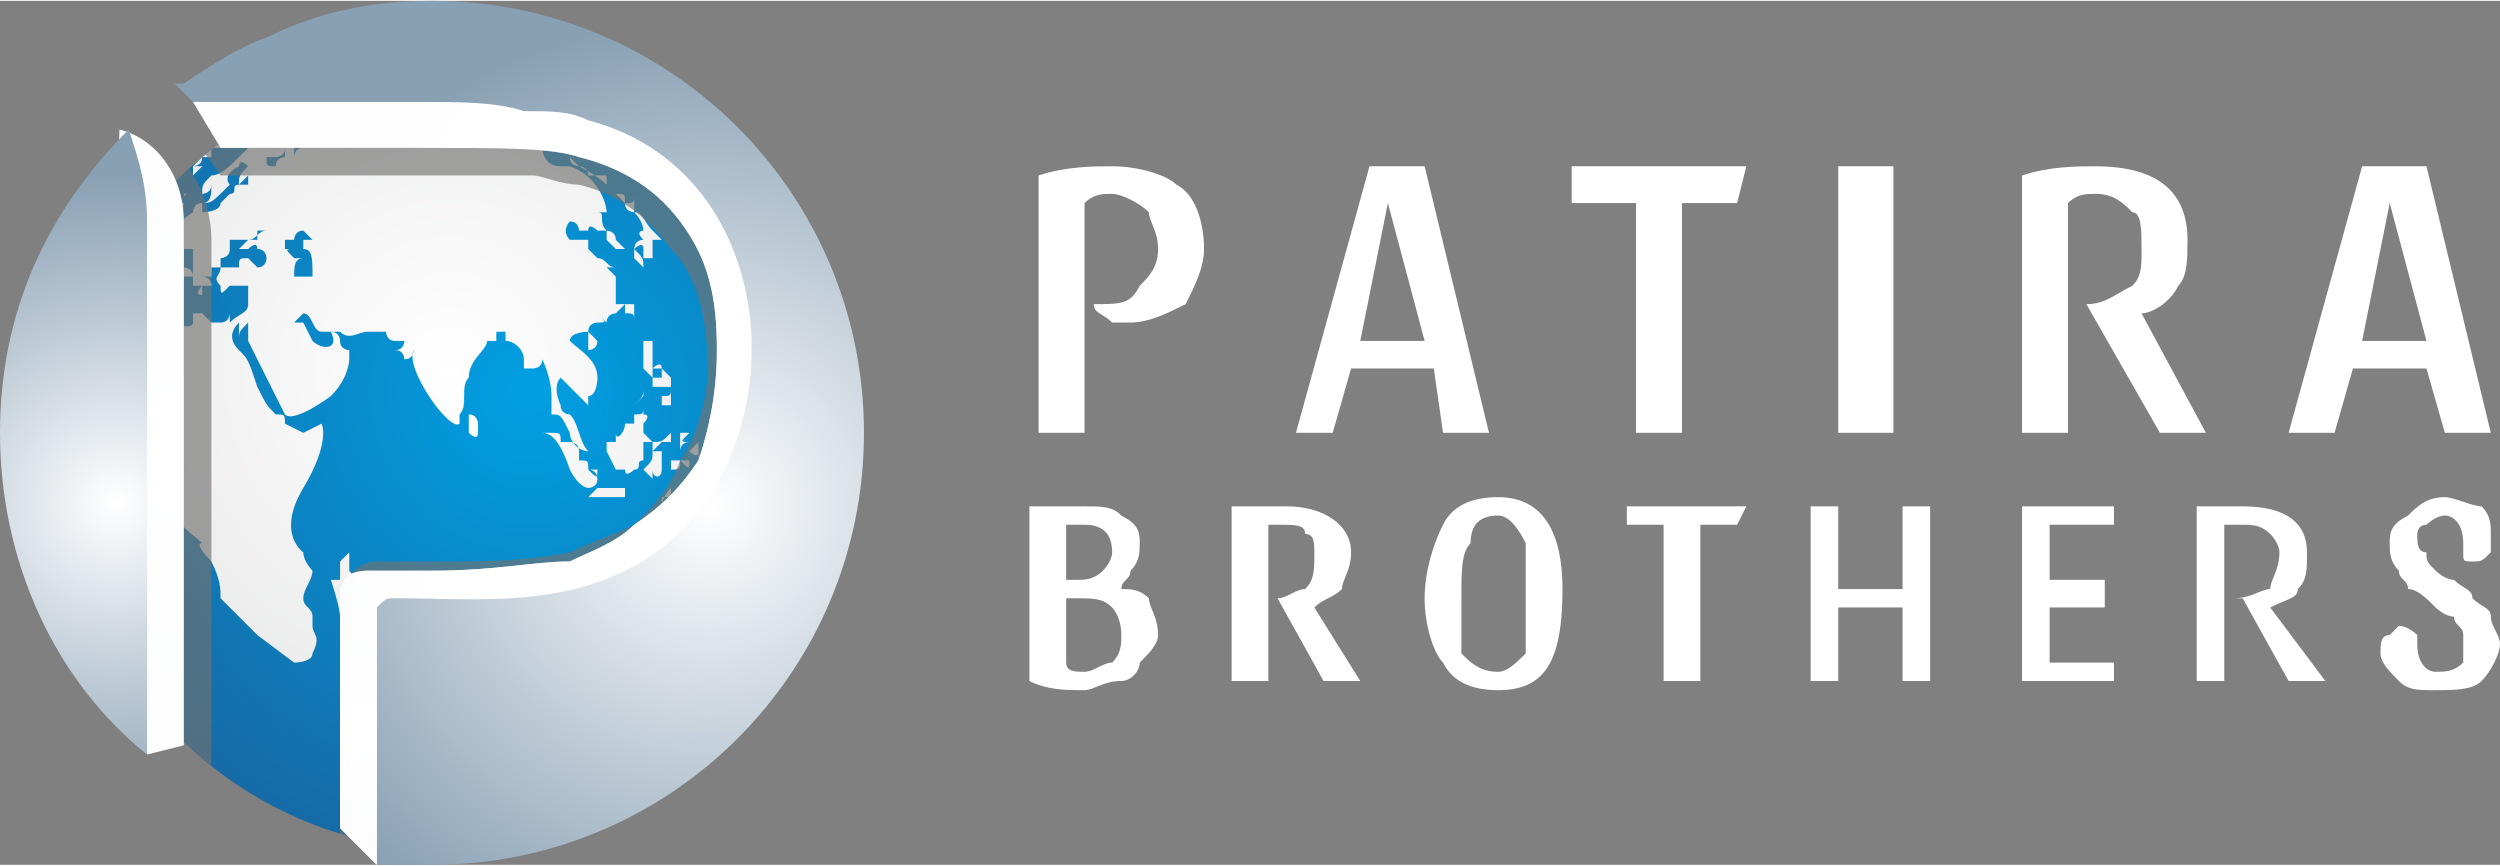
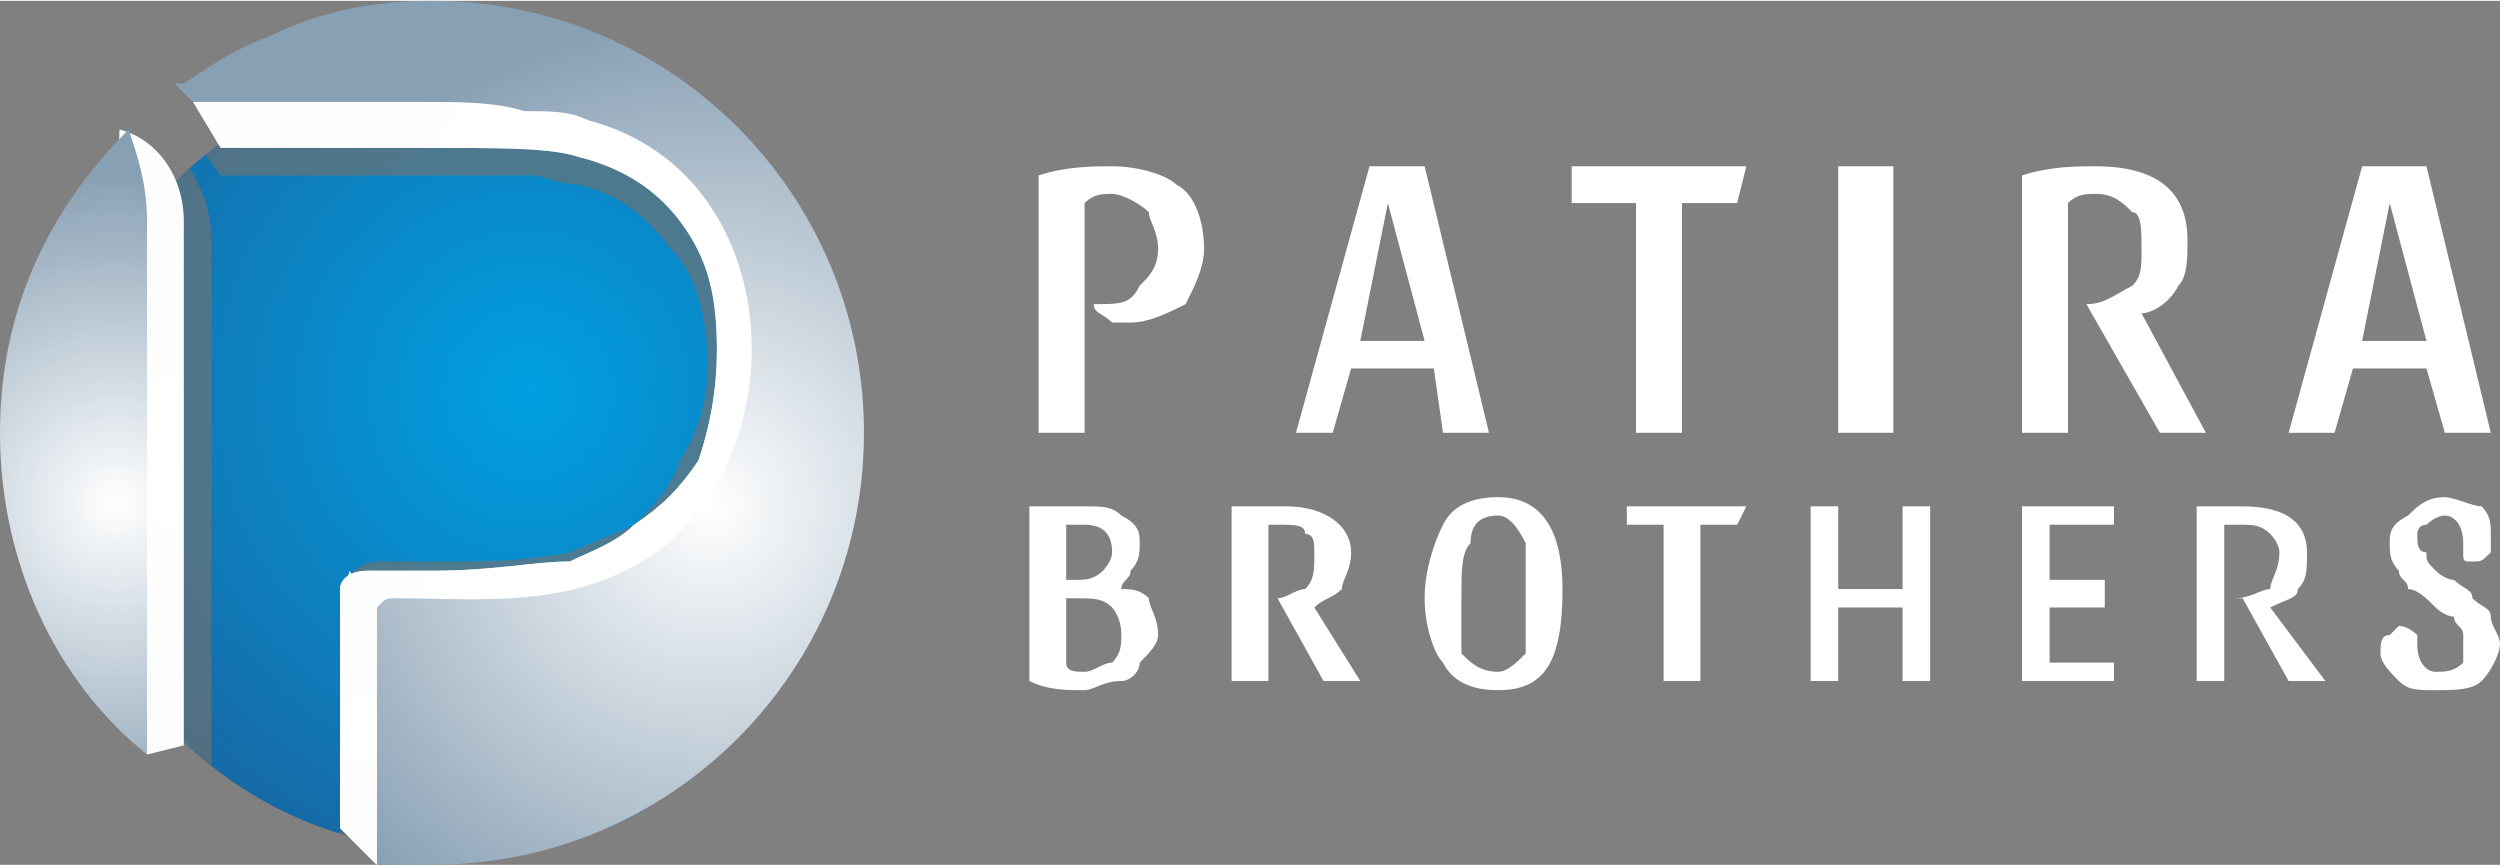
<svg xmlns="http://www.w3.org/2000/svg" xmlns:xlink="http://www.w3.org/1999/xlink" xml:space="preserve" width="1444px" height="500px" version="1.1" style="shape-rendering:geometricPrecision; text-rendering:geometricPrecision; image-rendering:optimizeQuality; fill-rule:evenodd; clip-rule:evenodd" viewBox="0 0 272 94">
  <rect x="0" y="0" width="272" height="94" fill="#808080" stroke="none" />
  <defs>
    <style type="text/css">
   
    .fil3 {fill:none}
    .fil4 {fill:#DBDBDB}
    .fil10 {fill:white;fill-rule:nonzero}
    .fil2 {fill:#727271;fill-opacity:0.651}
    .fil1 {fill:url(#id1)}
    .fil6 {fill:url(#id2)}
    .fil0 {fill:url(#id3)}
    .fil7 {fill:url(#id4)}
    .fil9 {fill:url(#id5)}
    .fil8 {fill:url(#id6)}
    .fil5 {fill:url(#id7)}
   
  </style>
    <clipPath id="id0">
      <path d="M91 44c3,23 -14,45 -37,48 -23,3 -44,-14 -47,-37 -3,-23 13,-44 36,-47 23,-3 45,13 48,36z" />
    </clipPath>
    <radialGradient id="id1" gradientUnits="userSpaceOnUse" gradientTransform="matrix(0.272 2.075 -2.075 0.272 120 -72)" cx="48.827" cy="40.605" r="34.707" fx="48.827" fy="40.605">
      <stop offset="0" style="stop-opacity:1; stop-color:white" />
      <stop offset="1" style="stop-opacity:1; stop-color:#D9DADA" />
    </radialGradient>
    <radialGradient id="id2" gradientUnits="userSpaceOnUse" gradientTransform="matrix(-4.932 3.893 -3.893 -4.932 697 -116)" cx="91.161" cy="40.201" r="54.849" fx="91.161" fy="40.201">
      <stop offset="0" style="stop-opacity:1; stop-color:white" />
      <stop offset="0.29" style="stop-opacity:1; stop-color:#FEFEFE" />
      <stop offset="1" style="stop-opacity:1; stop-color:#5D7990" />
    </radialGradient>
    <radialGradient id="id3" gradientUnits="userSpaceOnUse" gradientTransform="matrix(1.788 2.137 -2.137 1.788 44 -157)" cx="58.066" cy="42.245" r="42.147" fx="58.066" fy="42.245">
      <stop offset="0" style="stop-opacity:1; stop-color:#00A0E3" />
      <stop offset="1" style="stop-opacity:1; stop-color:#30295C" />
    </radialGradient>
    <radialGradient id="id4" gradientUnits="userSpaceOnUse" gradientTransform="matrix(47.044 -0.001 0.001 47.044 -926 -2280)" cx="20.115" cy="49.509" r="45.614" fx="20.115" fy="49.509">
      <stop offset="0" style="stop-opacity:1; stop-color:white" />
      <stop offset="1" style="stop-opacity:1; stop-color:#5D7990" />
    </radialGradient>
    <radialGradient id="id5" gradientUnits="userSpaceOnUse" gradientTransform="matrix(40.794 -0.005 0.005 40.793 -1566 -3154)" xlink:href="#id4" cx="39.34" cy="79.264" r="20.846" fx="39.34" fy="79.264">
  </radialGradient>
    <radialGradient id="id6" gradientUnits="userSpaceOnUse" gradientTransform="matrix(0.097 -0.781 0.781 0.097 -31 59)" cx="12.355" cy="54.32" r="45.572" fx="12.355" fy="54.32">
      <stop offset="0" style="stop-opacity:1; stop-color:white" />
      <stop offset="1" style="stop-opacity:1; stop-color:#88A0B4" />
    </radialGradient>
    <radialGradient id="id7" gradientUnits="userSpaceOnUse" gradientTransform="matrix(0.567 -1.346 1.346 0.567 -41 127)" xlink:href="#id6" cx="76.855" cy="55.477" r="36.386" fx="76.855" fy="55.477">
  </radialGradient>
  </defs>
  <g id="Layer_x0020_1">
    <g id="_836415512">
      <path class="fil0" d="M91 44c3,23 -14,45 -37,48 -23,3 -44,-14 -47,-37 -3,-23 13,-44 36,-47 23,-3 45,13 48,36z" />
      <g style="clip-path:url(#id0)">
        <g>
-           <path id="1" class="fil1" d="M70 37l0 0 0 0 0 0zm-32 25l0 0 0 0 0 0zm0 0l0 0 0 0c0,0 0,0 0,0 0,0 0,0 0,0l0 0c0,0 0,0 0,0 0,0 0,1 0,2 1,1 1,3 0,3 0,1 -1,0 -1,0 0,-1 -1,-4 -1,-4 0,0 1,0 1,0 0,-1 0,-1 0,-1 0,0 0,0 0,0 0,0 0,-1 0,-1 0,0 0,0 1,-1 0,0 0,1 0,1 0,1 0,1 0,1zm14 -16l0 0c0,0 0,0 0,0l0 0 0 0zm22 1c0,1 0,1 0,1 0,-1 0,-1 0,-1 0,0 0,0 0,0l0 0c0,0 0,0 0,1l0 0c0,0 0,0 0,1 0,0 0,0 0,0 0,-1 1,-1 1,-1 -1,0 -1,0 0,-1 -1,0 -1,0 -1,0zm-4 -10l0 0 0 0 0 0zm2 4l0 0 0 0 0 0zm0 0c0,0 0,-1 0,-1l0 0c0,0 0,1 0,1 0,0 0,0 0,0 0,0 0,0 0,0l0 0 0 0 0 0c0,0 0,0 0,0l0 0zm0 2c0,0 0,-1 0,-1 0,0 0,0 0,0 0,-1 0,-1 0,-1 0,1 0,2 0,2zm1 1c0,0 0,0 0,0 0,0 0,0 0,0 0,0 0,-1 0,-2l0 0c0,0 0,0 0,0 0,0 0,0 0,0l0 0c0,0 0,0 0,-1 0,0 0,0 0,0 -1,-1 -1,-1 -1,-1 0,0 0,0 0,0 0,0 0,0 0,0 0,-1 -1,0 -1,0 0,0 0,0 0,0 0,0 0,0 0,-1l0 0c0,0 0,0 0,0l0 0c0,0 0,-1 0,-2 -1,0 -1,0 -1,0l0 0 0 0c0,0 0,1 0,1 0,0 0,0 0,1 0,0 0,0 0,1 0,0 0,-1 0,-1 0,0 0,0 0,1l0 0c0,0 0,0 1,1 0,-1 0,-1 0,-1 0,0 0,0 0,0 0,0 0,0 0,0 0,0 0,0 0,0 0,0 0,0 1,0 0,0 0,0 -1,0 0,0 0,0 1,0 0,0 0,0 0,0l0 0c0,1 0,1 0,1 0,0 0,0 0,0l0 0c0,0 0,0 0,0 0,0 0,0 0,0l0 0c0,0 0,0 0,1l0 0c0,0 0,0 0,0l1 0c0,1 0,1 -1,1l0 0c0,0 0,0 0,1 0,0 0,0 0,0 0,0 0,0 0,0 0,0 0,0 0,0 0,0 1,0 1,0 0,0 -1,0 0,0 0,1 0,1 0,1 0,-1 0,-1 0,-1zm-1 0l0 0 0 0 0 0zm-2 -7l0 0 0 0 0 0 0 0zm3 14c1,0 1,0 1,-1l0 0 0 0c0,0 0,0 -1,0 0,0 0,0 0,0 0,0 0,1 0,1zm5 3c-1,1 -1,3 -2,4 -1,1 -1,0 -1,0 0,-1 0,-1 1,-3 0,0 0,0 0,0 0,0 0,0 0,0 0,0 0,0 -2,0 0,1 0,1 0,1 0,0 -1,0 -1,1 0,0 0,0 0,0 0,0 -1,0 -1,0 0,0 -1,1 -1,1l0 0 0 0 0 0 0 0 0 0 0 0c0,0 0,1 0,1l0 0c0,0 0,0 -1,0 0,0 0,0 0,-1 0,1 0,1 0,1 -1,1 -1,1 -1,1 -1,1 -1,1 -1,1 -1,0 -1,1 -2,1 0,0 0,0 0,0 -1,0 -1,2 -1,2 0,0 0,0 0,0 0,0 0,0 0,0 -1,1 0,2 -1,3 0,0 -1,1 -1,1 0,0 0,0 0,0 1,0 1,0 2,0 0,0 4,-2 4,-2 0,0 0,0 0,2 0,-1 1,-1 1,-2 0,1 -1,1 -1,2 0,0 0,0 1,-1 0,0 0,0 -1,1l0 0 0 0c0,0 -1,1 -1,1 1,0 1,0 1,0 0,0 0,0 0,0l0 0c0,0 0,0 0,0 4,-2 6,-5 7,-6 0,0 0,0 0,0 0,0 0,0 0,-1l0 1 0 -1 0 0 0 0 0 0c0,0 0,0 0,-1 0,0 1,-1 1,-1 0,-1 0,-1 0,-2 0,-1 0,-1 0,-2 0,-1 0,-1 1,-2l0 0 0 0 0 0zm-2 -4l0 0 0 0 0 0zm-12 3c0,0 0,0 0,0l0 0 0 0c0,0 0,0 0,0 0,0 1,0 1,-1 0,0 0,-1 -1,-1 1,1 1,1 1,0 0,0 0,0 0,0l0 0 0 0 0 0 0 0 0 0 0 0c-1,0 -1,0 -1,0 0,-1 0,-1 -1,-1 0,-1 0,-1 0,-1 0,0 0,0 0,0 0,0 0,0 0,0 0,0 0,0 -1,0 1,0 1,0 1,0 0,-1 -1,-1 -1,-1 0,0 0,0 -1,0 0,-1 0,-1 -1,-1 0,0 0,0 -1,0l0 0c1,0 2,1 3,4 1,2 2,2 2,2zm14 -4c-1,0 -1,1 -1,1 -1,0 -1,-1 -1,-1l0 0c0,0 0,-1 0,-1 0,0 -1,1 -1,1 0,0 0,0 0,0 0,0 0,0 0,0 0,0 1,1 1,0 0,1 0,1 0,1l0 0c0,0 0,0 0,1 0,0 0,0 0,-1 0,0 0,0 0,1 0,0 0,0 1,0 0,0 0,0 0,1 0,0 0,0 0,1 0,0 0,0 0,0 0,0 1,0 1,0 0,0 0,0 0,0l0 0 0 0c0,0 0,0 0,0l0 0 0 0c0,0 0,-1 0,-1 0,1 1,1 1,1 0,0 0,0 0,1 0,0 0,0 0,0 0,0 0,0 0,0 0,-1 0,-1 0,-2 0,0 0,0 0,-1 0,0 0,0 0,0 0,0 -1,-2 -1,-2zm-27 -4c0,0 0,0 0,0 0,0 0,0 0,0 0,0 0,0 0,0l0 0zm1 1c0,0 0,1 0,1 0,1 -1,0 -1,0 0,0 0,0 0,-1 0,0 0,-1 0,-1 0,0 0,0 0,0l0 0 0 0c0,0 0,0 0,0 0,0 0,0 0,0 1,0 1,1 1,1 0,0 0,0 0,0zm29 4l0 0c0,0 0,-1 0,-1 0,0 -1,0 -1,0 0,0 0,0 0,0l0 0 0 0c0,0 0,0 0,0 1,0 1,1 1,1l-1 0c0,0 0,0 0,1 0,0 0,0 0,0 0,0 0,0 0,0 0,0 0,0 0,0 0,0 0,0 1,-1 0,0 0,0 0,0l0 0 0 0c0,0 0,0 0,0l0 0 0 0 0 0 0 0zm-17 -1l0 0 0 0 0 0zm-12 -3c0,0 0,0 0,0 0,0 0,0 0,0l0 0 0 0 0 0 0 0 0 0zm-24 -17c1,0 1,-1 1,-1 0,0 0,-1 -1,-1 0,-1 -1,0 -1,0 0,0 -1,0 -1,0 0,0 0,0 1,-1 -1,0 -1,0 -2,0l0 0 0 0 0 0c0,0 0,1 0,1 0,1 -1,1 -1,1 0,0 0,0 0,1 1,0 1,0 1,0 0,0 0,0 1,0 0,-1 0,-1 1,-1 0,0 1,1 1,1zm-1 -3c0,0 0,0 1,0 0,0 0,0 0,0 0,0 0,0 0,0 0,0 0,0 0,0 0,0 0,0 0,-1l1 0c-1,0 -1,1 -2,1l0 0c0,0 0,0 0,0l0 0 0 0 0 0 0 0 0 0zm4 1c0,0 0,0 1,0 -1,0 -1,0 0,1 1,0 1,0 1,0 -1,0 -1,1 -1,2 0,0 1,0 1,0 0,0 0,0 0,0l0 0 0 0c0,0 1,0 1,0 0,0 0,0 0,0l0 0c0,-2 0,-3 -1,-3 0,0 0,-1 0,-1 0,0 0,0 0,0 0,0 0,0 1,0 -1,-1 -1,-1 -1,-1 0,0 0,0 0,0 -1,0 -1,1 -1,1 0,0 -1,0 -1,0 0,0 0,0 0,1zm27 13c0,0 0,0 0,0 0,0 0,0 -1,0 0,0 0,-1 0,-1 0,-1 -1,-2 -2,-2 0,0 0,-1 0,-1 0,0 0,0 0,0 0,0 -1,0 -1,0 0,1 0,1 0,1 0,0 0,0 0,0 0,0 0,0 0,0 0,0 0,0 0,0 0,0 0,0 0,0l-1 0 0 0c0,0 0,0 0,0 0,1 -2,2 -2,4 -1,1 0,3 -1,4 0,1 0,1 0,1 -1,1 -6,-6 -5,-8 0,0 0,0 0,0 0,0 0,0 0,0 0,0 0,0 0,0 0,0 0,0 0,0 0,0 0,1 -1,1 0,0 0,-1 -1,-1 1,0 1,-1 1,-1 -1,0 -1,0 -1,0 -1,0 -1,-1 -1,-1 -1,0 -2,0 -2,0 -1,0 -2,1 -3,0 0,0 0,0 0,0 -1,0 -1,0 -1,0 -1,0 -1,0 -1,0 -1,0 -1,-2 -2,-2 0,0 0,0 0,0 0,0 -1,1 -1,1l0 0 0 0c1,0 1,0 1,0l1 2c1,1 3,1 2,-1 1,0 1,1 1,1 0,1 1,1 1,1 0,0 0,0 0,1 0,0 0,2 -2,4 0,0 -4,3 -5,2l-4 -8c0,0 0,0 0,0 0,-1 0,-1 0,-2 -1,1 -1,1 -1,2 0,-1 0,-1 0,-2 -1,1 -1,2 0,3 1,1 1,1 2,4 1,2 1,2 2,3 1,0 1,0 1,1 1,0 0,0 0,0 2,1 2,1 2,1 2,-1 2,-1 2,-1 0,0 1,2 -2,7 -3,5 0,7 0,7 0,0 0,0 0,0 0,1 1,2 1,2 0,1 -1,2 -1,3 0,1 1,1 1,2 0,1 0,1 0,1 0,1 1,1 0,3 0,1 -2,1 -2,1 0,0 -4,-3 -4,-3 -1,-1 -4,-4 -4,-4 0,-1 0,-2 -1,-4l0 0c0,0 -2,-2 -1,-2 -1,-1 -3,-2 -3,-4 -1,0 0,-2 -1,-2 0,0 0,0 0,0 0,0 0,0 0,0 0,0 -1,0 -1,0 -1,-1 -1,-1 -1,-1 -2,2 -2,1 -3,0 0,0 -1,-2 -2,-5 0,-2 1,-3 0,-4 0,0 0,0 0,0 0,-3 3,-8 3,-8 0,-1 0,-1 0,-2 0,0 1,1 1,1 0,0 0,0 1,-1 0,0 0,-1 1,-1 0,0 0,0 1,0 0,0 0,0 0,1 0,0 0,1 0,1 0,1 3,2 3,1 0,-1 0,-1 0,-1 0,0 0,0 1,0 0,0 1,1 1,1 1,0 1,0 1,0 1,0 1,-1 1,-1 0,1 0,1 0,1 1,-1 2,-1 2,-2 0,-2 0,-2 0,-2 0,0 -2,0 -2,0 -1,1 -1,1 -1,0 0,0 0,0 0,0 0,0 0,0 0,0 0,0 0,0 0,0 -1,-1 0,-1 0,-2 -1,0 -1,0 -1,0 0,0 0,1 0,1 0,0 0,0 0,0 0,0 0,0 0,0 0,0 -1,0 -1,0 0,0 1,0 1,1 0,0 0,0 0,0 0,0 0,0 0,0 -1,0 -1,0 -1,0 0,0 0,0 0,0 0,0 0,0 0,0 0,1 0,1 0,1 0,0 0,0 0,0 -1,0 0,-1 0,-1 0,0 -1,0 -1,0 0,-1 0,-1 0,-1 0,-1 0,-1 0,-2 0,0 0,0 0,0 0,0 0,0 0,-1 0,0 0,0 0,0 0,0 -1,0 -1,0 0,0 0,0 0,0 0,1 0,1 0,2 0,0 1,0 1,1 0,0 0,0 0,0 -1,0 -1,0 -1,0l0 0c0,0 0,1 0,1 0,0 0,1 0,1 -1,0 -1,0 -1,0 0,-1 1,-1 1,-1 0,-1 -1,-3 -1,-3 0,0 0,0 -1,0 0,0 0,1 0,1 0,0 0,0 0,0 0,0 -1,1 -2,2 0,1 -1,2 -1,2 -1,0 -1,0 -1,0 0,0 0,0 0,0 0,-1 0,-1 0,-1l0 0 0 0c1,-3 1,-3 2,-3 1,0 2,-2 1,-3 0,0 0,0 1,0 0,-1 3,-3 3,-3l0 0c0,0 0,-1 1,-1 0,0 0,0 0,0l0 0c0,-1 0,-1 0,-1 0,1 0,1 0,1 0,0 0,0 0,0 0,0 0,0 0,0 0,0 0,0 0,0 0,1 0,1 0,1 0,0 0,0 0,0 0,0 0,0 0,0 0,0 0,0 0,0 0,0 2,0 2,-1 0,0 1,-1 1,-1 0,0 0,0 0,0 1,0 0,-1 1,-1 0,0 0,0 1,0 0,0 0,0 0,0 0,-1 0,-1 0,-1l0 0c-1,1 -1,1 -1,1 0,-1 0,-1 1,-2 -1,-1 -1,0 -1,0 -2,1 -1,2 -1,2 -2,2 -2,2 -3,2 0,0 0,0 0,0 0,0 0,0 0,1 0,0 0,0 0,0 0,-1 0,-1 0,-1 1,0 1,-1 1,-2 0,1 -1,1 -1,1 0,0 0,0 0,0 0,0 0,0 0,0 0,-1 0,-1 1,-2 0,0 0,0 0,0 1,0 2,-1 3,-2l0 0c0,0 0,0 0,0l0 0 0 0 0 0c0,0 0,0 0,0 0,0 0,0 1,-1 0,1 -1,1 -1,1 1,0 1,-1 1,-1 0,0 0,0 0,0 1,0 1,0 1,0 0,0 0,0 0,0 0,0 0,0 0,0 0,0 0,0 1,0 -1,0 -1,0 -1,0 1,0 1,0 1,0 0,0 0,0 0,0 0,0 0,0 0,0 0,0 0,0 0,0 0,0 0,0 0,0 0,0 0,0 0,0 0,0 0,0 0,0 1,0 2,0 2,0 0,1 -1,1 -1,1 0,0 -1,0 -1,0 0,1 0,1 1,1 0,0 0,0 0,0 0,-1 1,-1 1,-1 0,0 0,0 0,0 0,-1 0,-1 0,-1 0,0 0,0 0,0 1,0 1,0 1,0 0,0 0,0 0,1 0,0 0,-1 1,-1 0,0 0,0 1,0 0,0 0,0 -1,0 2,0 2,0 2,-1 0,0 0,0 0,0 2,0 2,0 2,0 -1,0 -1,0 -1,0 0,-1 1,-1 1,-1 0,0 0,0 0,0l0 0 0 0c0,0 0,0 0,0 1,0 1,1 1,1 0,1 0,1 -1,1 1,0 1,-1 1,-1 1,0 1,0 1,0l0 0 0 0 0 0 0 0 0 0 0 0 0 0 0 0c0,0 -1,0 -1,-1 0,0 0,0 0,0 0,0 0,0 0,0 0,0 0,0 0,0 0,0 0,0 1,0 0,0 0,0 -1,0 0,0 0,0 0,0 0,0 0,0 0,0 0,0 0,0 0,0 0,0 1,0 1,0 0,0 0,0 0,0l0 0c0,0 0,0 0,0 0,0 1,0 1,-1 0,0 0,0 0,0 0,0 0,0 1,0 0,0 0,0 0,0 0,0 0,0 1,0 0,0 0,-1 0,-1 0,0 0,0 0,0 0,0 0,0 0,0 1,0 2,0 3,0 1,1 1,1 2,1 0,0 0,0 0,0 0,0 0,0 0,-1 1,1 2,1 3,1 0,0 0,0 0,0 0,-1 1,0 1,0 0,0 0,0 0,0l0 0c0,0 0,0 0,0 0,-1 0,-1 0,-1 0,0 0,0 0,0 2,0 2,0 2,0 1,1 1,0 2,0 0,0 0,0 1,0 0,0 1,0 2,0 0,0 0,0 0,0 0,0 0,0 0,0 1,0 1,0 1,0 -1,0 -1,0 -1,0 2,0 5,0 6,1 0,0 0,0 0,0 0,0 0,0 0,0 0,1 -1,0 -2,0 1,0 1,0 1,0 0,0 0,0 0,0 0,0 1,1 2,1 -1,0 -1,0 -1,0 0,0 0,0 0,0 0,0 0,0 0,0 0,0 0,0 1,1 0,0 0,0 0,0 -1,0 -1,0 -1,0 0,0 1,1 1,1 0,0 1,0 2,1 0,0 0,0 0,0 0,0 0,0 0,0l0 0c0,0 0,0 0,0 0,1 0,1 1,1 0,0 0,0 0,1 0,0 0,0 0,-1l0 0c0,0 0,0 0,0 -2,-1 -3,-1 -4,-2l0 0 0 0 0 0 0 0 0 0 0 0 0 0 0 0c0,0 0,0 0,0 -1,-2 -2,-2 -2,-2 0,0 0,0 0,0 0,0 0,0 0,0 0,1 0,1 0,1 0,-1 0,-1 -1,-1l0 0c0,1 0,1 1,1 0,1 0,1 -1,1 1,0 1,0 1,-1l0 0 0 0c-1,0 -1,0 -1,0l0 0 0 0 0 0 0 0 0 0 0 0 0 0c0,0 0,0 0,0 0,1 0,1 0,1l0 0c0,0 -1,0 -1,0 0,0 0,-1 -1,0 0,0 0,2 2,2 -1,-1 -1,-1 -1,-1 0,0 1,1 1,1 0,0 0,0 0,0 0,0 0,0 0,0 1,0 1,0 2,0 0,0 0,0 -1,0 3,1 4,4 4,5 0,0 0,0 0,0 -1,0 -1,0 -1,0l0 0c0,0 0,0 0,0 0,0 0,0 0,0 0,0 0,0 0,0 1,0 0,1 1,2 0,0 1,0 1,1 0,0 0,0 1,1 0,0 0,0 -1,0 0,0 0,0 0,0 0,0 -1,-1 -1,-1l0 0c0,0 0,0 0,-1l0 0 0 0 0 0c0,0 -1,0 -1,0 0,0 0,0 0,0 0,0 -1,-1 -1,0 0,0 0,0 -1,0 0,0 0,0 0,0 0,0 0,0 0,0 0,0 0,0 0,0 0,0 0,-1 -1,-1 0,0 -1,1 0,2 1,0 2,0 2,0 0,0 0,1 0,1 0,0 0,0 1,1 1,0 1,1 2,1l-1 0c0,0 0,0 0,0 0,0 0,0 1,1l-1 0c1,0 1,0 1,0 0,0 0,0 0,0 0,1 0,1 0,1 0,0 0,0 0,0 0,0 0,1 0,2l0 0 0 0c0,0 0,0 1,0 0,0 0,0 -1,1 0,0 -1,0 -1,1 0,0 0,0 -1,-1 1,1 1,1 0,1 0,0 -1,0 -1,1 1,1 1,1 1,1 0,1 -1,1 -1,1 0,0 0,0 0,0 0,-1 0,-1 0,-2 0,0 0,0 0,0 0,0 -2,0 -2,1 1,1 3,2 3,4 0,0 0,2 -1,2 0,0 0,1 0,1 0,0 0,0 0,0 -1,-1 -2,-2 -3,-3 -1,1 0,3 0,3 0,1 1,1 1,1 1,1 1,3 2,4 0,0 0,0 0,0 -1,0 -2,-1 -2,-2 -1,-2 -1,-2 -2,-2 0,0 0,-1 0,-2 0,-2 -1,-4 -1,-4 0,1 -1,1 -1,1zm6 9l0 0 0 0zm-5 -2l0 0 0 0 0 0zm5 7l0 0 0 0 0 0 0 0zm5 -19l0 0c0,0 0,0 0,0l0 0c0,0 0,0 0,0zm0 -1l0 0 0 0 0 0zm0 0l-1 0 0 0 1 0 0 0zm-1 -1c1,0 1,0 1,0l0 0c0,0 0,0 0,0 0,0 0,0 0,1 0,0 0,0 0,1 0,-1 0,-1 -1,-1l0 0c0,0 0,0 0,0l0 0c0,0 0,0 0,-1zm-2 2l0 0 0 0 0 0 0 0zm3 16c0,0 0,0 0,0 0,0 0,0 0,0 1,0 0,-1 1,-1 0,0 0,-1 0,-1 0,-1 0,-1 0,-1 0,0 1,0 1,0 0,0 0,0 -1,-1 0,0 0,0 0,0 0,0 0,0 0,0 0,0 0,0 0,-1l0 0 0 0c0,0 0,0 0,0 0,0 0,0 0,0 0,0 0,0 0,0l0 0 0 0c0,0 1,-1 0,-1 0,0 0,0 0,0 0,0 0,0 0,0 0,0 0,0 0,0 0,0 0,-1 0,-1 0,1 0,1 -1,1l0 0c0,0 0,0 0,1 0,0 0,0 0,0 0,0 0,0 0,0 -1,0 -1,0 -1,0 0,1 -1,2 -1,1l0 0c0,1 0,1 0,1 0,0 -1,0 -1,0 0,0 0,0 0,1 0,0 1,2 1,2 0,0 0,0 0,0 0,0 1,0 1,0 0,1 1,0 1,0zm4 2c0,0 0,0 0,0 -1,1 -1,2 -1,2 0,0 0,0 0,-1l0 0c1,0 1,0 1,-1zm-7 1l0 0 0 0 0 0 0 0 0 0zm2 0l0 0 0 0zm-2 0l0 0c-1,0 -1,0 -2,0 0,0 1,-1 1,-1 0,0 0,0 1,0 0,0 0,0 0,0 1,0 1,0 2,0l0 0c0,0 0,0 0,0 0,0 0,1 0,1 0,0 0,0 0,0 1,0 1,0 1,0l0 0c0,0 -1,0 -1,0 0,0 0,0 -2,0l0 0zm6 0l0 0 0 0c0,0 0,0 0,0 0,0 0,0 0,0l0 0c0,0 0,0 0,0l0 0c0,0 0,0 0,0 0,0 0,0 0,-1l0 0 0 0 0 0c0,0 0,0 0,0 0,0 0,0 0,0 0,0 0,1 0,1 0,-1 0,0 0,0 -1,0 -1,0 -1,0 -1,0 -1,0 -1,0 0,0 0,0 0,0 0,0 0,0 0,0 0,0 0,0 0,0 -1,0 -1,0 -1,0 0,0 0,0 0,0 0,0 0,0 0,0l0 0c0,0 0,0 1,0 0,0 0,0 0,0 0,0 1,0 1,0l0 0c0,0 1,0 1,0zm-1 -12c0,0 1,0 1,0 0,0 0,0 0,-1 0,0 0,0 0,0 -1,0 -1,0 -1,0 0,0 0,0 0,0l0 0c0,0 0,0 0,0 0,0 0,1 0,1zm1 7l0 0 0 0 0 0zm-1 -8l0 0 0 0 0 0zm3 9c0,0 0,0 0,0l0 0 0 0 0 0 0 0c1,1 1,1 1,0 0,0 0,0 0,0 0,0 0,0 0,0 0,0 -1,0 -1,0zm-1 -2c0,-1 0,-1 0,-1 0,0 0,0 0,0 -1,1 -1,1 -2,1 0,0 0,0 0,0 0,0 0,0 0,0 0,1 0,1 0,1 0,1 0,1 -1,2 0,0 1,1 1,1 0,0 0,0 0,0 0,0 0,-1 0,-2 0,1 0,1 0,1 0,1 1,1 1,0 0,1 0,1 0,1l0 0c0,0 0,-1 0,-1 0,0 0,0 0,0 0,0 0,-1 0,-1 0,0 0,-1 0,-1l0 0c0,0 0,0 0,0 0,0 -1,0 -1,0 0,0 0,0 0,0 1,-1 1,-1 1,-1 1,0 1,0 1,0l0 0c0,0 0,0 0,0zm-3 -6c0,0 0,-1 0,-1l0 0c0,1 0,1 0,1 0,0 0,0 0,0 0,0 0,1 0,1l0 0 0 0c0,0 0,0 -1,1 1,-1 1,-1 1,-2zm-52 -12c1,0 1,-1 1,-1 0,0 0,0 0,0l0 0c0,0 -1,0 -1,0l0 0 0 0c0,1 0,1 0,1zm-4 2l0 0 0 0 0 0zm4 -2l0 0c0,0 0,0 0,0 0,1 0,1 0,1 0,0 0,-1 1,-1 0,0 0,0 0,0 0,0 -1,0 -1,0 0,0 0,0 0,0zm6 1l0 0 0 0 0 0 0 0zm9 5c0,0 0,0 0,0 0,0 0,0 0,0 0,0 0,0 0,0zm36 34c0,0 0,0 -1,0 0,0 0,0 0,0 0,0 -1,1 -1,1 0,0 0,0 1,0 0,-1 1,-1 1,-1l0 0zm5 -3c0,1 0,1 0,1 0,0 0,0 0,-1zm2 -5l0 0 0 0 0 0zm-7 6l0 0 0 0 0 0zm-51 -43c0,0 0,-1 1,-2 0,0 0,0 0,0l0 0c0,0 -1,0 -1,0 0,1 0,1 0,1 0,0 0,0 0,0 0,0 -1,1 0,1zm45 -12l0 0 0 0 0 0zm0 0l0 0 0 0 0 0zm12 54c-1,0 -1,0 -1,1 0,-1 0,-1 0,-1l0 0c0,0 0,0 1,0l0 0zm-3 3c0,0 1,-2 2,-2l0 0c0,0 -1,0 -1,0 0,0 0,0 1,0 0,0 0,0 0,0 0,0 0,0 0,0 -1,0 -2,2 -2,2zm0 -1c0,1 0,1 0,1 0,-1 0,-1 0,-1l0 0c-1,1 -1,1 -2,2 -1,0 -1,0 -1,0 -1,1 -1,1 -1,1 1,0 3,-2 4,-2 0,0 0,-1 0,-1zm-39 -56c0,0 0,0 0,0 0,0 0,0 0,0l0 0c0,0 0,0 0,0 0,0 0,0 1,0l0 0 0 0c0,0 0,0 0,0 0,0 0,0 0,0l0 0c0,0 0,0 0,0 0,0 0,0 0,0l0 0c0,0 0,0 0,0 0,0 0,-1 0,0 -1,0 -1,0 -1,0 0,0 0,0 0,0l0 0zm35 6l0 0 0 0 0 0 0 0 0 0 0 0 0 0 0 0 0 0c0,0 0,0 0,0l0 0zm-34 -6l0 0c1,0 1,0 1,0l0 0 0 0c0,0 0,0 0,-1 0,1 0,1 1,0l0 0c0,0 0,0 0,0 0,0 0,0 0,0l0 0 0 0c0,0 0,0 0,0 0,0 0,0 0,0l0 0c-1,0 -1,0 -1,0 0,0 0,0 0,0 0,0 0,0 0,0l0 0 0 0 0 0 0 0 0 0 0 0 0 0 0 0c0,0 0,0 0,0l0 1c0,0 0,0 0,0 0,-1 0,-1 0,-1 0,0 0,0 0,0 0,0 0,0 0,0 0,0 0,0 0,0l0 0c0,0 0,0 0,0 0,0 0,0 0,0 0,0 0,0 0,0 0,0 -1,0 -1,0l0 0 0 1c0,0 0,0 0,0l0 0 0 0c0,0 0,0 0,0 0,0 0,0 0,0 0,0 0,0 0,0zm35 7l0 0 0 0 0 0 0 0zm0 1l0 -1 0 0c0,1 0,1 0,1l0 0c0,0 0,0 0,0 0,0 0,0 0,0zm0 -1l0 0 0 0 0 0c0,0 0,0 0,0zm-1 -1l0 0c0,0 0,0 0,0l0 0c0,0 0,0 0,0l0 0zm-16 -7l0 0c-1,-1 -1,-1 -1,-1 0,0 0,0 0,1 0,0 0,0 0,0 0,0 1,0 1,0zm-10 0l0 0 0 0 0 0 0 0 0 0 0 0 0 0 0 0c0,0 0,0 0,0l0 0c0,0 0,0 0,0 -1,0 -1,0 -1,0 0,0 1,0 1,0zm7 0l0 0c0,0 0,0 0,0 1,0 1,0 1,0 0,0 0,0 1,0 -1,0 -1,0 -1,0l0 0 0 0 0 0 0 0c0,0 0,0 0,0 -1,0 -1,0 -1,0 0,0 0,0 0,0 0,0 0,0 0,0 0,0 0,0 0,0zm-9 0l0 0c0,0 0,0 0,0 0,0 0,0 0,0 0,0 0,0 1,0 0,0 0,0 0,0 0,0 0,0 0,0l0 0c0,0 0,0 0,0 0,0 0,0 0,0 0,0 0,0 0,0 -1,0 -1,0 -1,0 0,0 0,0 0,0 0,0 0,0 0,0 0,0 0,0 0,0 0,0 0,0 0,0 0,0 0,0 0,0zm-20 8l0 0 0 0c0,-1 0,-1 0,-1 0,0 0,0 0,1zm48 7l0 0 0 0 0 0zm-46 -9c0,0 0,0 0,0 0,0 0,0 0,0 0,0 0,0 -1,0 1,0 1,0 1,0 -1,0 -1,0 -1,0 0,0 0,0 1,0l0 0c-1,0 -1,0 -1,0l0 0c0,0 0,0 0,0l0 0c0,0 0,0 0,0l0 0 0 1 0 0 0 0 0 0 0 0c0,0 0,0 0,0l0 0c-1,0 0,0 0,0 0,0 0,0 0,0 0,0 0,0 0,0 0,0 1,-1 1,-1l0 0c0,0 0,0 0,0zm47 2c0,0 0,0 0,0l0 0 0 0c0,0 0,0 0,0l0 0c0,0 0,0 0,0zm-50 4c-1,0 -1,0 -1,0 0,0 0,1 0,1 0,0 0,-1 0,-1 0,1 0,1 0,1 1,-1 1,-1 1,-1 0,0 0,0 0,0 1,0 0,0 0,0 0,0 0,0 0,0 0,0 0,-1 0,-1 1,0 1,-1 1,-1l0 0c0,0 0,0 0,-1 0,0 0,0 0,1 0,-1 0,-1 1,-1 -1,0 -1,0 -1,0 0,1 0,1 0,1 0,0 0,0 0,0l0 0c0,-1 0,-1 0,-1 0,0 0,0 0,0 0,1 0,1 0,1 0,0 -1,0 -1,0 1,0 1,0 1,0l0 0 0 0 0 0c0,0 0,0 0,0 0,0 0,0 0,0l0 0c0,0 0,0 0,0l-1 0c0,0 1,0 1,0 0,0 0,0 -1,0l0 0c0,0 0,0 0,1 0,0 0,0 0,-1 0,0 0,1 0,1 0,0 0,0 0,-1 0,1 0,1 0,1 0,0 0,0 0,0 0,0 0,0 0,0l0 0 0 0c0,0 0,0 0,1zm49 3l0 0 0 0 0 0zm-35 -12c0,0 0,0 0,0l1 0 -1 0 1 0c0,0 0,0 0,0 0,0 0,0 0,0 0,-1 0,-1 0,-1 1,0 1,0 1,0 0,-1 1,-1 1,-1 0,0 0,0 0,0 0,0 0,0 0,0 -1,0 -1,0 -1,0 0,0 0,0 0,0 0,1 -1,1 -1,1 0,0 0,0 0,0 0,0 -1,1 -1,1 0,0 0,0 0,0 0,0 0,0 0,0zm34 6c0,0 0,0 -1,-1 0,0 0,0 0,0l0 0c0,0 0,0 0,0 0,-1 0,-1 0,-1 -1,0 -1,0 -2,0 0,-1 -1,-1 -1,-1 0,0 -1,-1 -1,-1 0,0 0,0 0,0 0,1 1,1 1,1l0 0c0,0 2,1 3,2 1,1 1,1 1,1 0,0 0,0 0,0 0,0 0,0 0,0 0,0 0,0 0,0zm-46 -3c0,0 1,0 1,-1l0 1c0,0 0,-1 0,-1l0 0c0,0 1,0 1,0 0,0 0,0 0,0 0,0 0,-1 0,-1 0,0 0,0 0,1 0,-1 0,-1 0,-1l0 0c0,0 1,0 1,0l-1 0c0,0 0,0 1,0 0,0 0,0 0,0l0 0c0,0 0,-1 0,-1 0,0 0,0 0,0 1,0 1,0 1,0 0,0 0,0 0,0l0 0 0 0c0,-1 1,-1 1,-1l0 0c0,0 0,0 0,0 0,0 0,0 0,0 0,0 1,0 2,-1 0,0 0,0 0,0 -1,0 -1,0 -1,1 0,-1 1,-1 1,-1 0,0 0,0 0,0 -1,0 -1,0 -1,0l0 0 0 0 0 0 0 0 0 0 0 0 0 0 0 0 0 0c0,0 0,0 0,0 0,0 0,0 0,0 0,0 0,0 -1,0l1 0c-1,0 -1,0 -1,0 0,0 0,0 1,0 -1,0 -1,0 -1,1 -1,1 -3,2 -4,3 -1,1 -2,2 -2,2 0,0 1,-1 1,-1 0,0 0,0 0,0zm8 -4c0,0 0,0 0,0 0,0 1,0 1,0 0,0 0,0 -1,0 0,0 1,0 1,0 0,0 0,0 0,0 0,0 0,0 0,0 0,-1 0,-1 0,-1 0,0 0,0 1,0 0,0 0,0 0,0 0,0 0,0 0,0 -1,0 -1,0 -1,0l0 0c0,0 0,0 0,0l0 0c0,0 0,0 0,0l0 0c-1,0 -1,0 -1,1 0,-1 0,-1 0,-1 0,0 0,0 0,0l0 0c0,1 0,1 0,1l0 0c0,0 0,0 0,0 0,0 0,0 0,0 0,0 0,0 0,0 0,0 0,0 0,0 0,0 0,0 0,0 0,0 0,0 0,0zm38 7c1,0 1,0 1,1 1,0 1,0 1,-1 0,1 0,1 0,1 0,0 0,-1 0,-1l0 0c0,0 0,0 0,0 0,0 0,0 0,0l0 0 0 0c0,1 0,1 0,1l0 0 0 0c0,0 0,0 0,0 0,0 0,1 0,1 1,0 1,1 2,2 0,0 0,0 0,0 0,0 1,1 1,1l0 0c-1,0 -1,0 -1,0l0 0c0,0 0,0 0,0 0,0 0,0 0,0 0,0 0,0 0,1 0,0 0,-1 0,-1l0 0c0,0 0,0 0,1 0,0 0,0 0,0l0 0 0 0 0 0 0 0 0 0 0 0 0 0 0 0c0,0 0,0 0,0 0,0 0,0 0,0l0 0c0,0 0,0 0,0 0,0 0,0 -1,0 0,0 0,0 1,0l0 0c0,0 0,0 0,1 0,0 -1,0 -1,0 0,0 0,0 0,0 0,0 0,0 0,0 0,0 0,0 0,0 0,0 0,-1 0,-1 0,0 0,0 0,0 0,-1 -1,0 -1,0 0,0 0,0 0,0 1,1 1,1 1,2 0,0 0,0 0,0 0,0 -1,-1 -1,-1l0 0c0,0 0,0 0,0 0,0 0,0 0,0 0,0 0,0 0,-1 0,0 0,-1 1,-1 -1,-1 0,-1 0,-1 0,0 0,-1 -1,-2 0,0 0,0 0,0 0,0 0,0 0,0l0 0c0,0 0,0 0,0 0,0 -1,0 -1,-1 0,0 0,0 0,0 0,0 0,0 -1,-1 0,0 0,0 0,0z" />
          <path class="fil2" d="M43 68l-3 23 -3 0 0 -26c0,-2 2,-4 4,-4l7 0c4,0 9,0 14,-1 2,-1 5,-2 7,-3 2,-2 4,-4 5,-7 2,-3 3,-7 3,-10 0,-5 -1,-10 -4,-13 -3,-4 -6,-6 -10,-7 -2,0 -4,-1 -5,-1 -4,0 -7,0 -11,0l-23 0 -5 -7 28 0c4,0 7,0 11,0 2,0 5,0 7,1 6,2 10,5 14,10 8,13 5,35 -10,42 -8,3 -17,3 -26,3z" />
          <path class="fil2" d="M12 45l2 -32 2 1c4,2 7,7 7,12l0 0 0 57 -6 6 -6 -22 1 -22z" />
        </g>
      </g>
      <path class="fil3" d="M91 44c3,23 -14,45 -37,48 -23,3 -44,-14 -47,-37 -3,-23 13,-44 36,-47 23,-3 45,13 48,36z" />
      <path class="fil4" d="M48 92l0 0c0,0 0,0 0,0 0,0 0,0 0,0zm0 0c0,0 0,0 0,0 0,0 0,0 0,0zm0 0c0,0 0,0 0,0 0,0 0,0 0,0zm0 0c0,0 0,0 0,0 0,0 0,0 0,0zm0 0c0,0 0,0 0,0 0,0 0,0 0,0zm0 0c0,0 0,0 0,0 0,0 0,0 0,0zm0 0c0,0 0,0 0,0 0,0 0,0 0,0zm0 0c0,0 0,0 0,0 0,0 0,0 0,0zm0 0c0,0 0,0 0,0 0,0 0,0 0,0zm0 0c0,0 0,0 0,0 0,0 0,0 0,0zm-1 0c0,0 0,0 0,0 0,0 0,0 0,0zm0 0c0,0 0,0 0,0 0,0 0,0 0,0zm0 0c0,0 0,0 0,0 0,0 0,0 0,0zm0 0c0,0 0,0 0,0 0,0 0,0 0,0zm0 0c0,0 0,0 0,0 0,0 0,0 0,0zm0 0c0,0 0,0 0,0 0,0 0,0 0,0zm0 0c0,0 0,0 0,0 0,0 0,0 0,0zm0 0c0,0 0,0 0,0 0,0 0,0 0,0zm0 0c0,0 0,0 0,0 0,0 0,0 0,0zm0 0c0,0 0,0 0,0 0,0 0,0 0,0zm0 0l0 0c0,0 0,0 0,0zm44 -43l0 0c0,0 0,0 0,0l0 0zm0 0c0,0 0,0 0,0 0,0 0,0 0,0zm0 0c0,0 0,0 0,0 0,0 0,0 0,0zm0 0c0,0 0,0 0,-1 0,1 0,1 0,1zm0 -1c0,0 0,0 0,0 0,0 0,0 0,0zm0 0c0,0 0,0 0,0 0,0 0,0 0,0zm0 0c0,0 0,0 0,0 0,0 0,0 0,0zm0 0c0,0 0,0 0,0 0,0 0,0 0,0zm0 0c0,0 0,0 0,0 0,0 0,0 0,0zm0 0c0,0 0,0 0,0 0,0 0,0 0,0zm0 0c0,0 0,0 0,0 0,0 0,0 0,0zm0 0c0,0 0,0 0,0 0,0 0,0 0,0zm0 0c0,0 0,0 0,0 0,0 0,0 0,0zm0 0c0,0 0,0 0,0 0,0 0,0 0,0zm0 0c0,0 0,0 0,0 0,0 0,0 0,0zm0 0c0,0 0,0 0,0 0,0 0,0 0,0zm0 0c0,0 0,0 0,0 0,0 0,0 0,0zm0 0c0,0 0,0 0,0 0,0 0,0 0,0zm0 0c0,0 0,0 0,0 0,0 0,0 0,0zm0 0c0,0 0,0 0,0 0,0 0,0 0,0zm0 0c0,0 0,0 0,0 0,0 0,0 0,0zm0 0c0,0 0,0 0,0 0,0 0,0 0,0zm0 0c0,0 0,0 0,0 0,0 0,0 0,0zm0 0c0,0 0,0 0,0 0,0 0,0 0,0zm0 0c0,0 0,0 0,0 0,0 0,0 0,0zm0 0c0,-1 0,-1 0,-1 0,0 0,0 0,1zm0 -1c0,0 0,0 0,0 0,0 0,0 0,0zm0 0c0,0 0,0 0,0 0,0 0,0 0,0zm0 0c0,0 0,0 0,0 0,0 0,0 0,0zm0 0c0,0 0,0 0,0 0,0 0,0 0,0zm0 0c0,0 0,0 0,0 0,0 0,0 0,0zm0 0c0,0 0,0 0,0 0,0 0,0 0,0zm0 0c0,0 0,0 0,0 0,0 0,0 0,0zm0 0c0,0 0,0 0,0 0,0 0,0 0,0zm0 0c0,0 0,0 0,0 0,0 0,0 0,0zm0 0c0,0 0,0 0,0 0,0 0,0 0,0zm0 0c0,0 0,0 0,0 0,0 0,0 0,0zm0 0c0,0 0,0 0,0 0,0 0,0 0,0zm0 0c0,0 0,0 0,0 0,0 0,0 0,0zm0 0c0,0 0,0 0,0 0,0 0,0 0,0zm0 0c0,0 0,0 0,0 0,0 0,0 0,0zm0 0c0,0 0,0 0,0 0,0 0,0 0,0zm0 0c0,0 0,0 0,0 0,0 0,0 0,0zm0 0c0,0 0,0 0,0 0,0 0,0 0,0zm0 0c0,0 0,0 0,0 0,0 0,0 0,0zm0 0c0,0 0,0 0,0 0,0 0,0 0,0zm0 0c0,0 0,0 0,0 0,0 0,0 0,0zm0 -1c0,0 0,0 0,0 0,0 0,0 0,0zm0 0c0,0 0,0 0,0 0,0 0,0 0,0zm0 0l0 0 0 0zm0 0c0,0 0,0 0,0l0 0zm0 0c0,0 0,0 0,0l0 0z" />
      <path class="fil5" d="M24 16l10 0 12 0c9,0 14,0 17,1 4,1 8,3 11,7 3,4 4,8 4,14 0,5 -1,9 -2,12 -2,3 -4,5 -7,7 -2,2 -5,3 -7,4 -4,0 -8,1 -15,1l-7 0c-2,0 -3,1 -3,2l0 26 4 4c2,0 4,0 6,0 26,0 47,-21 47,-47 0,-26 -21,-47 -47,-47 -6,0 -12,1 -18,4 -3,1 -6,3 -9,5 0,0 -1,0 -1,0l0 0 2 2 3 5z" />
      <path class="fil6" d="M21 11l3 5 10 0 12 0c9,0 14,0 17,1 4,1 8,3 11,7 3,4 4,8 4,14 0,5 -1,9 -2,12 -2,3 -4,5 -7,7 -2,2 -5,3 -7,4 -4,0 -8,1 -15,1l-7 0c-2,0 -3,1 -3,2l0 26 4 4 0 -27c0,-1 0,-1 0,-1 1,-1 1,-1 2,-1 8,0 17,1 25,-3 19,-9 19,-43 -4,-49 -2,-1 -4,-1 -7,-1 -3,-1 -7,-1 -11,-1l-25 0z" />
      <path class="fil7" d="M12 44l1 -30c4,1 7,5 7,10l0 57 -4 1 -5 -16 1 -22z" />
      <path class="fil8" d="M16 82l0 -58c0,0 0,0 0,0l0 0 0 0 0 0 0 0 0 0 0 0c0,-4 -1,-7 -2,-10 -9,9 -14,20 -14,33 0,14 6,27 16,35z" />
      <path class="fil9" d="M37 64l0 26 0 0 4 4 0 -3 0 -24c0,-1 0,-1 0,-1 0,0 0,0 0,0l-3 -4c0,1 -1,1 -1,2z" />
      <path class="fil10" d="M131 27c0,2 -1,4 -2,6 -2,1 -4,2 -6,2 -1,0 -2,0 -2,0 -1,-1 -2,-1 -2,-2 3,0 4,0 5,-2 1,-1 2,-2 2,-4 0,-2 -1,-3 -1,-4 -1,-1 -3,-2 -4,-2 -1,0 -2,0 -3,1l0 25 -5 0 0 -28c3,-1 6,-1 8,-1 3,0 6,1 7,2 2,1 3,4 3,7zm24 -9l7 29 -5 0 -1 -7 -9 0 -2 7 -4 0 8 -29 6 0zm-7 19l7 0 -4 -15 -3 15zm42 -19l-1 4 -6 0 0 25 -5 0 0 -25 -7 0 0 -4 19 0zm16 0l0 29 -6 0 0 -29 6 0zm32 8c0,2 0,4 -1,5 -1,2 -3,3 -4,3l7 13 -5 0 -8 -14c0,0 0,0 0,0 2,0 3,-1 5,-2 1,-1 1,-2 1,-4 0,-2 0,-4 -1,-4 -1,-1 -2,-2 -4,-2 -1,0 -2,0 -3,1l0 25 -5 0 0 -28c3,-1 6,-1 8,-1 7,0 10,3 10,8zm26 -8l7 29 -5 0 -2 -7 -8 0 -2 7 -5 0 8 -29 7 0zm-7 19l7 0 -4 -15 -3 15z" />
      <path class="fil10" d="M124 59c0,1 0,2 -1,3 0,1 -1,1 -1,2 1,0 2,0 3,1 0,1 1,2 1,4 0,1 -1,2 -2,3 0,1 -1,2 -2,2 -2,0 -3,1 -4,1 -2,0 -4,0 -6,-1l0 -19c3,0 4,0 6,0 2,0 3,0 4,1 2,1 2,2 2,3zm-8 4c0,0 1,0 1,0 1,0 2,0 3,-1 0,0 1,-1 1,-2 0,-2 -1,-3 -3,-3 -1,0 -2,0 -2,0l0 6zm0 9c0,1 1,1 2,1 1,0 2,-1 3,-1 1,-1 1,-2 1,-3 0,-2 -1,-3 -1,-3 -1,-1 -2,-1 -4,-1 -1,0 -1,0 -1,0l0 7zm31 -12c0,2 -1,3 -1,4 -1,1 -2,1 -3,2l5 8 -4 0 -5 -9c0,0 0,0 0,0 1,0 2,-1 3,-1 1,-1 1,-2 1,-4 0,-1 0,-2 -1,-2 0,-1 -1,-1 -3,-1 0,0 -1,0 -1,0l0 17 -4 0 0 -19c2,0 4,0 6,0 4,0 7,2 7,5zm16 -6c5,0 7,4 7,10 0,8 -2,11 -7,11 -3,0 -5,-1 -6,-3 -1,-1 -2,-4 -2,-7 0,-3 1,-6 2,-8 1,-2 3,-3 6,-3zm0 19c1,0 2,-1 3,-2 0,-2 0,-4 0,-6 0,-3 0,-5 0,-6 -1,-2 -2,-3 -3,-3 -2,0 -3,1 -3,3 -1,1 -1,3 -1,6 0,2 0,4 0,6 1,1 2,2 4,2zm27 -18l-1 2 -4 0 0 17 -4 0 0 -17 -4 0 0 -2 13 0zm20 0l0 19 -3 0 0 -8 -7 0 0 8 -3 0 0 -19 3 0 0 9 7 0 0 -9 3 0zm20 0l0 2 -7 0 0 6 6 0 0 3 -6 0 0 6 7 0 0 2 -10 0 0 -19 10 0zm21 5c0,2 0,3 -1,4 0,1 -1,1 -3,2l6 8 -4 0 -5 -9c-1,0 -1,0 -1,0 2,0 3,-1 4,-1 0,-1 1,-2 1,-4 0,-1 -1,-2 -1,-2 -1,-1 -2,-1 -3,-1 -1,0 -1,0 -2,0l0 17 -3 0 0 -19c2,0 4,0 5,0 5,0 7,2 7,5zm15 -6c1,0 3,1 4,1 1,1 1,2 1,3 0,1 0,2 0,2 -1,1 -1,1 -2,1 -1,0 -1,0 -1,-1 0,0 0,-1 0,-1 0,-2 -1,-3 -2,-3 -1,0 -2,1 -2,1 -1,0 -1,1 -1,1 0,1 0,2 1,2 0,1 0,1 1,2 0,0 1,1 2,1 1,1 2,1 2,2 1,1 2,1 2,2 0,1 1,2 1,3 0,1 -1,3 -2,4 -1,1 -3,1 -5,1 -2,0 -3,0 -4,-1 -1,-1 -2,-2 -2,-3 0,-1 0,-2 1,-2 0,0 1,-1 1,-1 1,0 2,1 2,1 0,0 0,1 0,1 0,2 1,3 2,3 1,0 2,0 3,-1 0,0 0,-1 0,-2 0,0 0,-1 0,-1 0,-1 -1,-1 -1,-2 -1,0 -2,-1 -2,-1 -1,-1 -2,-2 -3,-2 0,-1 -1,-1 -1,-2 -1,-1 -1,-2 -1,-3 0,-1 0,-2 2,-3 1,-1 2,-2 4,-2z" />
    </g>
  </g>
</svg>